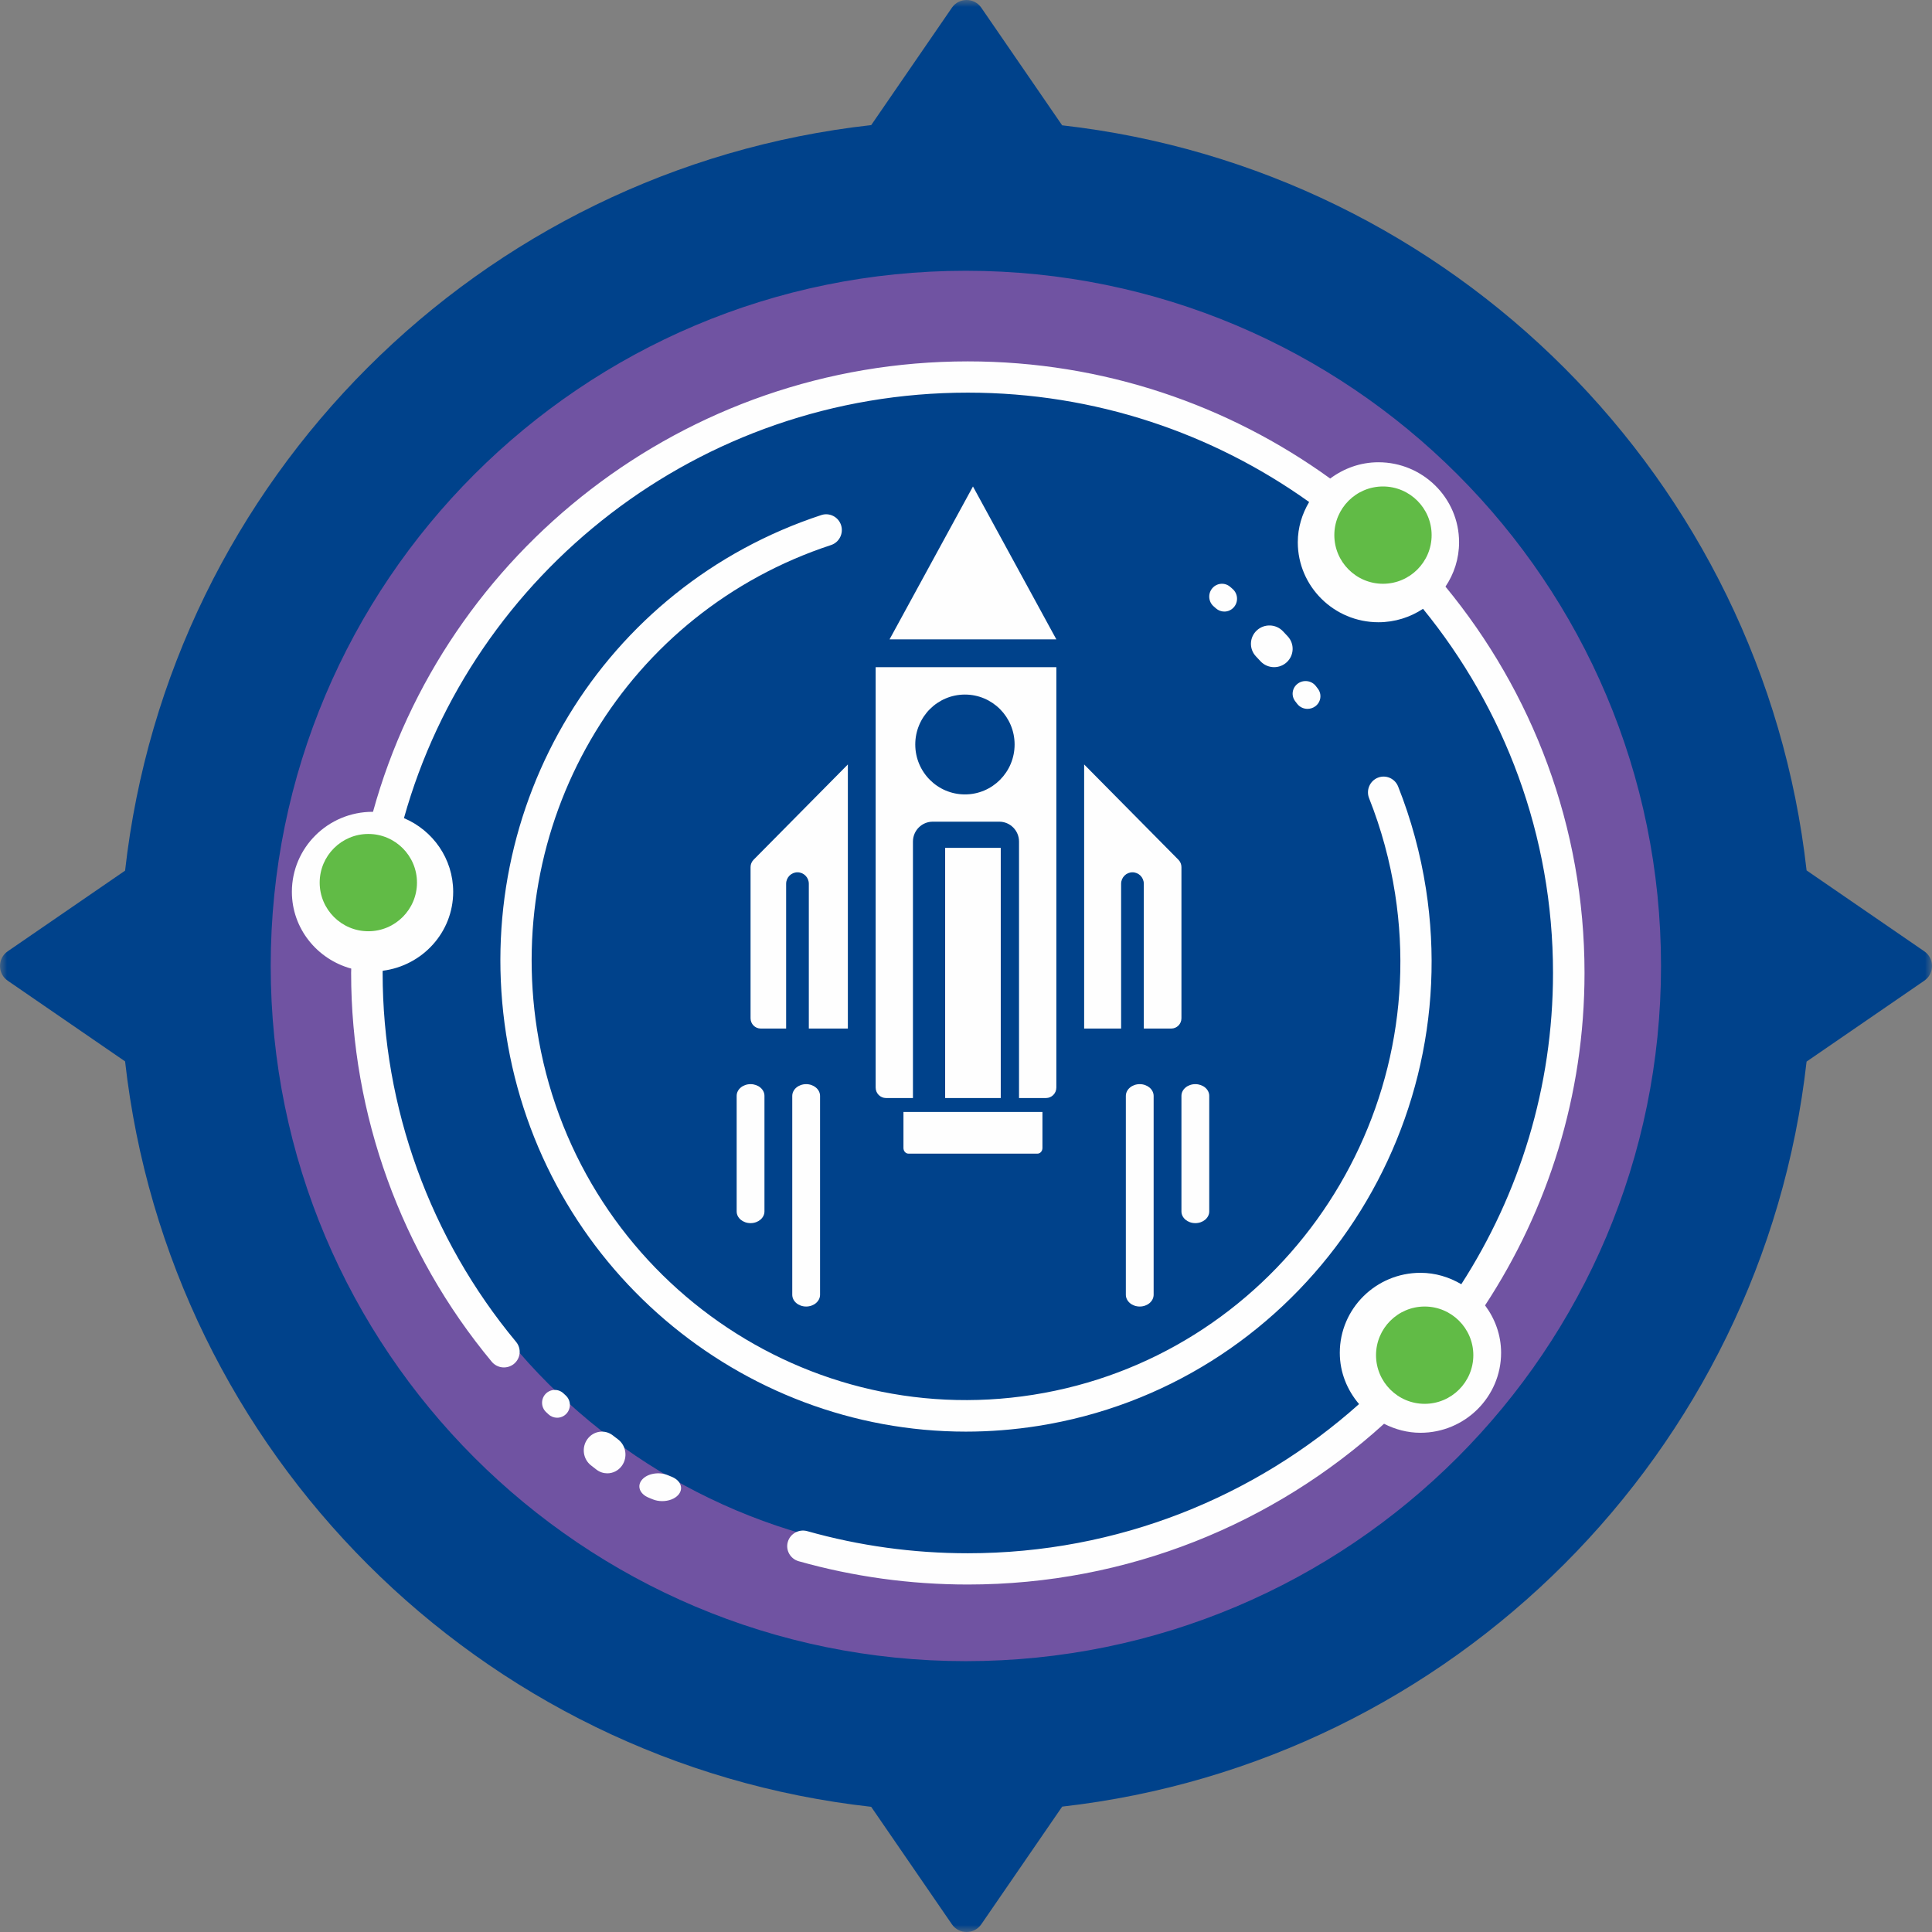
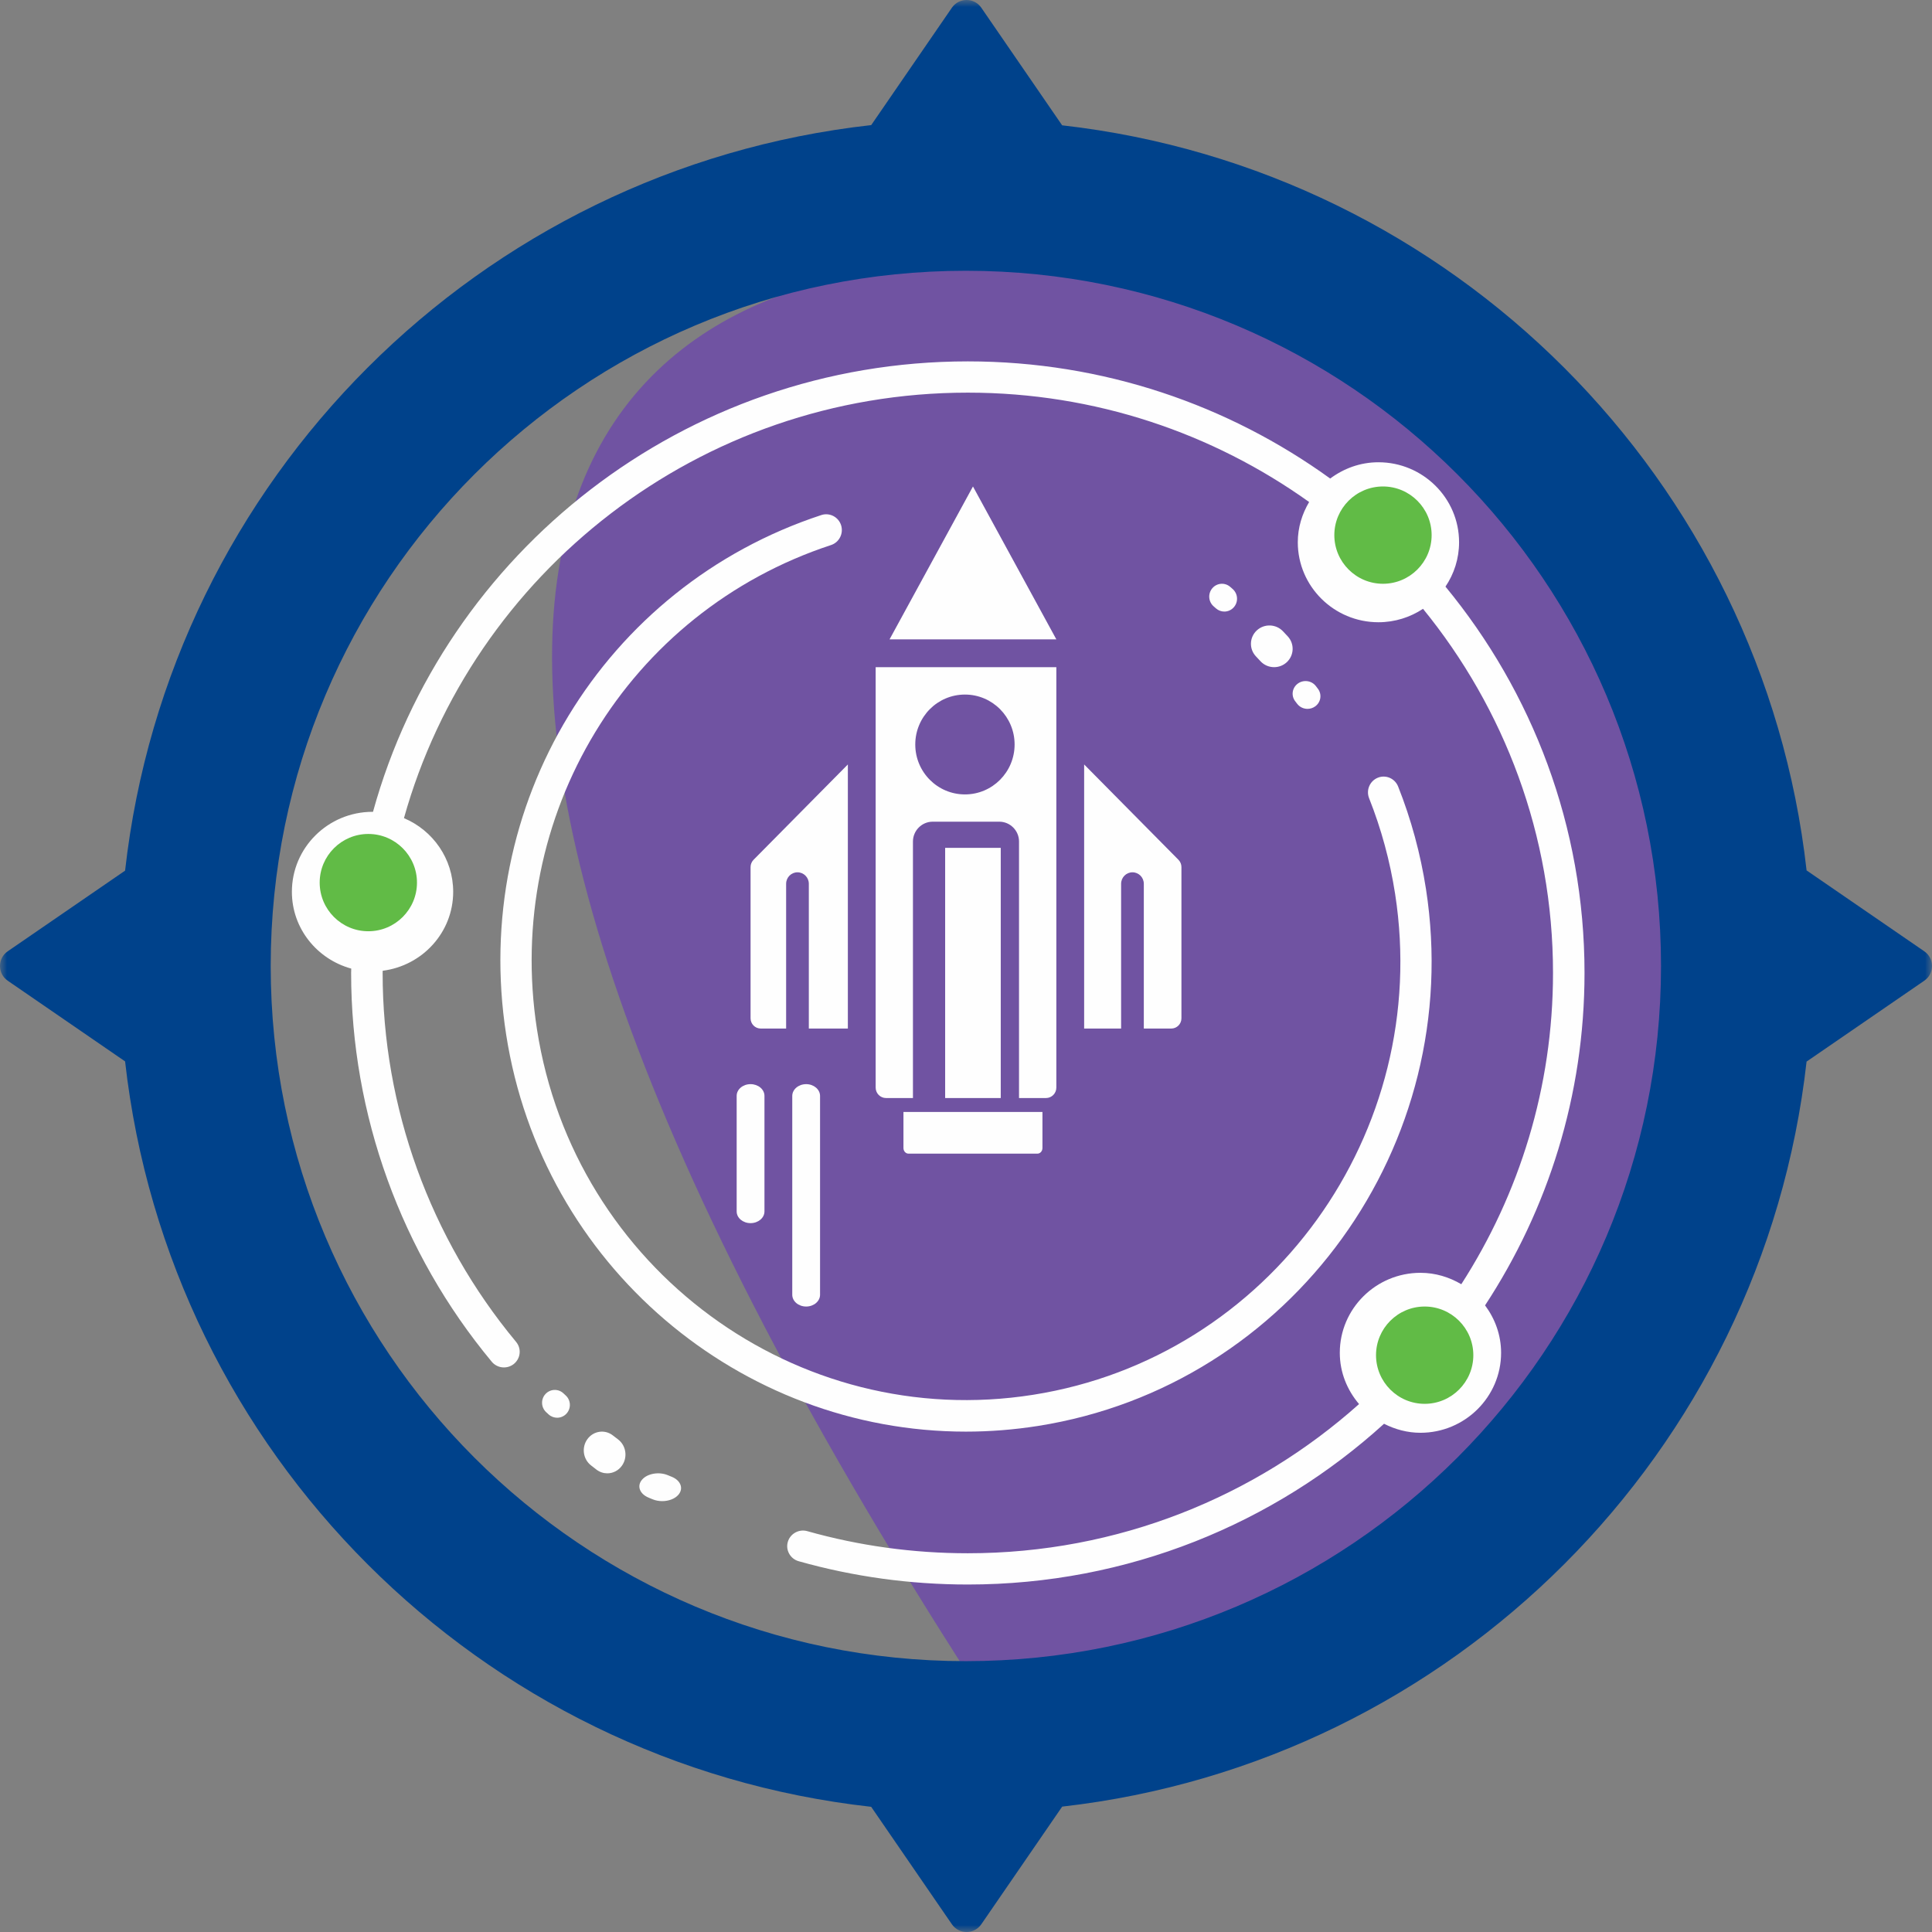
<svg xmlns="http://www.w3.org/2000/svg" xmlns:xlink="http://www.w3.org/1999/xlink" width="139px" height="139px" viewBox="0 0 139 139" version="1.1">
  <rect x="0" y="0" width="139" height="139" fill="#808080" stroke="none" />
  <title>Group 41</title>
  <desc>Created with Sketch.</desc>
  <defs>
    <polygon id="path-1" points="0 139 139 139 139 0 0 0" />
  </defs>
  <g id="Symbols" stroke="none" stroke-width="1" fill="none" fill-rule="evenodd">
    <g id="Footer" transform="translate(-1083, -210)">
      <g id="Group-7" transform="translate(0, 176)">
        <g id="Group-41" transform="translate(1083, 34)">
-           <path d="M121,70 C121,98.167 98.167,121 70,121 C41.833,121 19,98.167 19,70 C19,41.833 41.833,19 70,19 C98.167,19 121,41.833 121,70" id="Fill-1" fill="#7053A2" />
-           <path d="M112,69.5 C112,92.972 92.972,112 69.5,112 C46.027,112 27,92.972 27,69.5 C27,46.028 46.027,27 69.5,27 C92.972,27 112,46.028 112,69.5" id="Fill-3" fill="#00428B" />
+           <path d="M121,70 C121,98.167 98.167,121 70,121 C19,41.833 41.833,19 70,19 C98.167,19 121,41.833 121,70" id="Fill-1" fill="#7053A2" />
          <path d="M48.345,106.256 L48.045,106.133 C47.404,105.867 46.57,106.013 46.19,106.461 C45.808,106.906 46.02,107.483 46.663,107.748 C46.664,107.749 46.779,107.796 46.78,107.797 L46.947,107.866 C47.166,107.958 47.407,108 47.644,108 C48.103,108 48.551,107.839 48.805,107.546 C49.191,107.101 48.986,106.524 48.345,106.256" id="Fill-5" fill="#FEFEFE" />
          <path d="M44.084,103.266 C43.507,102.822 42.689,102.947 42.258,103.545 C41.827,104.144 41.948,104.99 42.529,105.435 L42.919,105.738 C43.153,105.915 43.425,106 43.692,106 C44.095,106 44.49,105.811 44.746,105.45 C45.173,104.848 45.048,104.002 44.468,103.56 L44.084,103.266 Z" id="Fill-7" fill="#FEFEFE" />
          <path d="M40.542,100.249 C40.172,99.9 39.593,99.921 39.247,100.292 C38.902,100.664 38.92,101.248 39.29,101.596 L39.47,101.762 C39.646,101.922 39.865,102 40.084,102 C40.333,102 40.583,101.898 40.763,101.697 C41.103,101.319 41.074,100.736 40.699,100.395 L40.542,100.249 Z" id="Fill-9" fill="#FEFEFE" />
          <path d="M94.071,51 C94.268,51 94.466,50.939 94.635,50.813 C95.043,50.508 95.121,49.937 94.808,49.539 L94.668,49.356 C94.358,48.958 93.775,48.882 93.365,49.187 C92.957,49.492 92.879,50.063 93.192,50.461 L93.332,50.643 C93.514,50.877 93.791,51 94.071,51" id="Fill-11" fill="#FEFEFE" />
          <path d="M91.668,48 C91.992,48 92.315,47.884 92.573,47.649 C93.112,47.153 93.146,46.319 92.646,45.782 L92.306,45.419 C91.802,44.886 90.959,44.858 90.422,45.356 C89.885,45.854 89.857,46.69 90.359,47.222 L90.69,47.576 C90.952,47.857 91.309,48 91.668,48" id="Fill-13" fill="#FEFEFE" />
          <path d="M88.086,44 C88.342,44 88.598,43.891 88.779,43.678 C89.108,43.292 89.065,42.708 88.682,42.374 L88.509,42.223 C88.128,41.891 87.551,41.934 87.221,42.322 C86.892,42.709 86.936,43.293 87.319,43.626 L87.49,43.776 C87.662,43.926 87.875,44 88.086,44" id="Fill-15" fill="#FEFEFE" />
          <path d="M74.687,102.59 C92.933,99.705 105.452,82.375 102.593,63.958 C102.2,61.425 101.526,58.943 100.589,56.585 C100.357,56.004 99.704,55.72 99.127,55.954 C98.551,56.188 98.271,56.848 98.501,57.429 C99.376,59.63 100.005,61.945 100.373,64.311 C103.04,81.489 91.361,97.657 74.34,100.348 C57.316,103.043 41.302,91.252 38.636,74.072 C36.246,58.687 45.143,44.026 59.79,39.214 C60.381,39.02 60.704,38.379 60.512,37.783 C60.32,37.189 59.684,36.863 59.095,37.055 C43.392,42.215 33.853,57.931 36.414,74.423 C38.999,91.075 53.283,103.001 69.486,103 C71.201,103 72.941,102.866 74.687,102.59" id="Fill-17" fill="#FEFEFE" />
          <path d="M114,69.999 C114,59.466 110.244,49.788 103.996,42.205 C104.614,41.29 104.975,40.193 104.975,39.013 C104.975,35.84 102.372,33.258 99.173,33.258 C97.868,33.258 96.674,33.705 95.703,34.429 C88.378,29.135 79.369,26 69.631,26 C49.212,26 31.978,39.756 26.835,58.41 C26.824,58.41 26.814,58.407 26.802,58.407 C23.603,58.407 21,60.988 21,64.162 C21,66.805 22.816,69.016 25.27,69.687 C25.268,69.791 25.262,69.894 25.262,69.999 C25.262,80.189 28.856,90.123 35.38,97.972 C35.777,98.451 36.494,98.52 36.977,98.125 C37.46,97.729 37.529,97.021 37.13,96.542 C30.938,89.095 27.529,79.668 27.529,69.999 C27.529,69.947 27.534,69.895 27.534,69.842 C30.385,69.481 32.605,67.086 32.605,64.162 C32.605,61.783 31.142,59.738 29.063,58.862 C33.991,41.232 50.306,28.249 69.631,28.249 C78.791,28.249 87.27,31.174 94.187,36.118 C93.681,36.972 93.371,37.952 93.371,39.013 C93.371,42.187 95.974,44.768 99.173,44.768 C100.359,44.768 101.46,44.409 102.38,43.802 C108.223,50.971 111.733,60.085 111.733,69.999 C111.733,78.237 109.304,85.918 105.135,92.395 C104.27,91.886 103.273,91.574 102.196,91.574 C98.996,91.574 96.393,94.155 96.393,97.329 C96.393,98.739 96.926,100.015 97.779,101.017 C90.315,107.685 80.444,111.751 69.631,111.751 C65.706,111.751 61.821,111.216 58.081,110.161 C57.487,109.991 56.852,110.336 56.68,110.934 C56.508,111.531 56.859,112.153 57.461,112.324 C61.401,113.436 65.497,114 69.631,114 C81.163,114 91.679,109.611 99.576,102.435 C100.367,102.836 101.249,103.083 102.196,103.083 C105.395,103.083 107.998,100.502 107.998,97.329 C107.998,96.047 107.559,94.875 106.844,93.917 C111.363,87.027 114,78.815 114,69.999" id="Fill-19" fill="#FEFEFE" />
          <path d="M58,78 C57.448,78 57,78.381 57,78.849 L57,93.151 C57,93.619 57.448,94 58,94 C58.552,94 59,93.619 59,93.151 L59,78.849 C59,78.381 58.552,78 58,78" id="Fill-21" fill="#FEFEFE" />
          <path d="M54,78 C53.448,78 53,78.377 53,78.842 L53,87.158 C53,87.623 53.448,88 54,88 C54.552,88 55,87.623 55,87.158 L55,78.842 C55,78.377 54.552,78 54,78" id="Fill-23" fill="#FEFEFE" />
-           <path d="M82,78 C81.448,78 81,78.381 81,78.849 L81,93.151 C81,93.619 81.448,94 82,94 C82.552,94 83,93.619 83,93.151 L83,78.849 C83,78.381 82.552,78 82,78" id="Fill-25" fill="#FEFEFE" />
-           <path d="M85,78.842 L85,87.158 C85,87.623 85.448,88 86,88 C86.552,88 87,87.623 87,87.158 L87,78.842 C87,78.377 86.552,78 86,78 C85.448,78 85,78.377 85,78.842" id="Fill-27" fill="#FEFEFE" />
          <polygon id="Fill-29" fill="#FEFEFE" points="64 46 76 46 70.001 35" />
          <mask id="mask-2" fill="white">
            <use xlink:href="#path-1" />
          </mask>
          <g id="Clip-32" />
          <polygon id="Fill-31" fill="#FEFEFE" mask="url(#mask-2)" points="68 79 72 79 72 61 68 61" />
          <path d="M65,82.597 C65,82.82 65.163,83 65.36,83 L74.64,83 C74.838,83 75,82.82 75,82.597 L75,80 L65,80 L65,82.597 Z" id="Fill-33" fill="#FEFEFE" mask="url(#mask-2)" />
          <path d="M78,55 L78,74 L80.66,74 L80.66,63.585 C80.66,63.129 81.026,62.759 81.477,62.759 C81.927,62.759 82.293,63.129 82.293,63.585 L82.293,74 L84.27,74 C84.672,74 85,73.669 85,73.262 L85,62.381 C85,62.187 84.921,61.997 84.786,61.859 L78,55 Z" id="Fill-34" fill="#FEFEFE" mask="url(#mask-2)" />
          <path d="M61,74 L61,55 L54.214,61.86 C54.079,61.998 54,62.188 54,62.381 L54,73.262 C54,73.669 54.328,74 54.73,74 L56.559,74 L56.559,63.585 C56.559,63.129 56.925,62.759 57.375,62.759 C57.826,62.759 58.192,63.129 58.192,63.585 L58.192,74 L61,74 Z" id="Fill-35" fill="#FEFEFE" mask="url(#mask-2)" />
          <path d="M69.424,49.971 C71.398,49.971 72.997,51.58 72.997,53.562 C72.997,55.547 71.398,57.155 69.424,57.155 C67.449,57.155 65.85,55.547 65.85,53.562 C65.85,51.58 67.449,49.971 69.424,49.971 L69.424,49.971 Z M63,78.247 C63,78.663 63.336,79 63.749,79 L65.683,79 L65.683,60.546 C65.683,59.759 66.321,59.117 67.105,59.117 L71.893,59.117 C72.677,59.117 73.315,59.759 73.315,60.546 L73.315,79 L75.251,79 C75.664,79 76,78.663 76,78.247 L76,48 L63,48 L63,78.247 Z" id="Fill-36" fill="#FEFEFE" mask="url(#mask-2)" />
          <path d="M103,38.5 C103,36.569 101.431,35 99.5,35 C97.569,35 96,36.569 96,38.5 C96,40.431 97.569,42 99.5,42 C101.431,42 103,40.431 103,38.5" id="Fill-37" fill="#61BB46" mask="url(#mask-2)" />
          <path d="M26.5,60 C24.569,60 23,61.569 23,63.5 C23,65.431 24.569,67 26.5,67 C28.431,67 30,65.431 30,63.5 C30,61.569 28.431,60 26.5,60" id="Fill-38" fill="#61BB46" mask="url(#mask-2)" />
          <path d="M102.5,94 C100.569,94 99,95.569 99,97.5 C99,99.431 100.569,101 102.5,101 C104.431,101 106,99.431 106,97.5 C106,95.569 104.431,94 102.5,94" id="Fill-39" fill="#61BB46" mask="url(#mask-2)" />
          <path d="M69.489,119.514 C41.869,119.514 19.476,97.122 19.476,69.498 C19.476,41.875 41.869,19.481 69.489,19.481 C97.112,19.481 119.504,41.875 119.504,69.498 C119.504,97.122 97.112,119.514 69.489,119.514 M138.443,68.441 L129.977,62.623 C126.817,34.511 104.522,12.201 76.417,9.016 L70.602,0.557 C70.091,-0.186 68.995,-0.186 68.484,0.557 L62.68,9.001 C34.514,12.138 12.157,34.479 9,62.639 L0.557,68.441 C-0.186,68.951 -0.186,70.049 0.557,70.559 L9,76.363 C12.16,104.517 34.514,126.857 62.677,129.993 L68.484,138.443 C68.995,139.186 70.091,139.186 70.602,138.443 L76.42,129.979 C104.522,126.792 126.815,104.487 129.976,76.377 L138.443,70.559 C139.186,70.049 139.186,68.951 138.443,68.441" id="Fill-40" fill="#00428B" mask="url(#mask-2)" />
        </g>
      </g>
    </g>
  </g>
</svg>